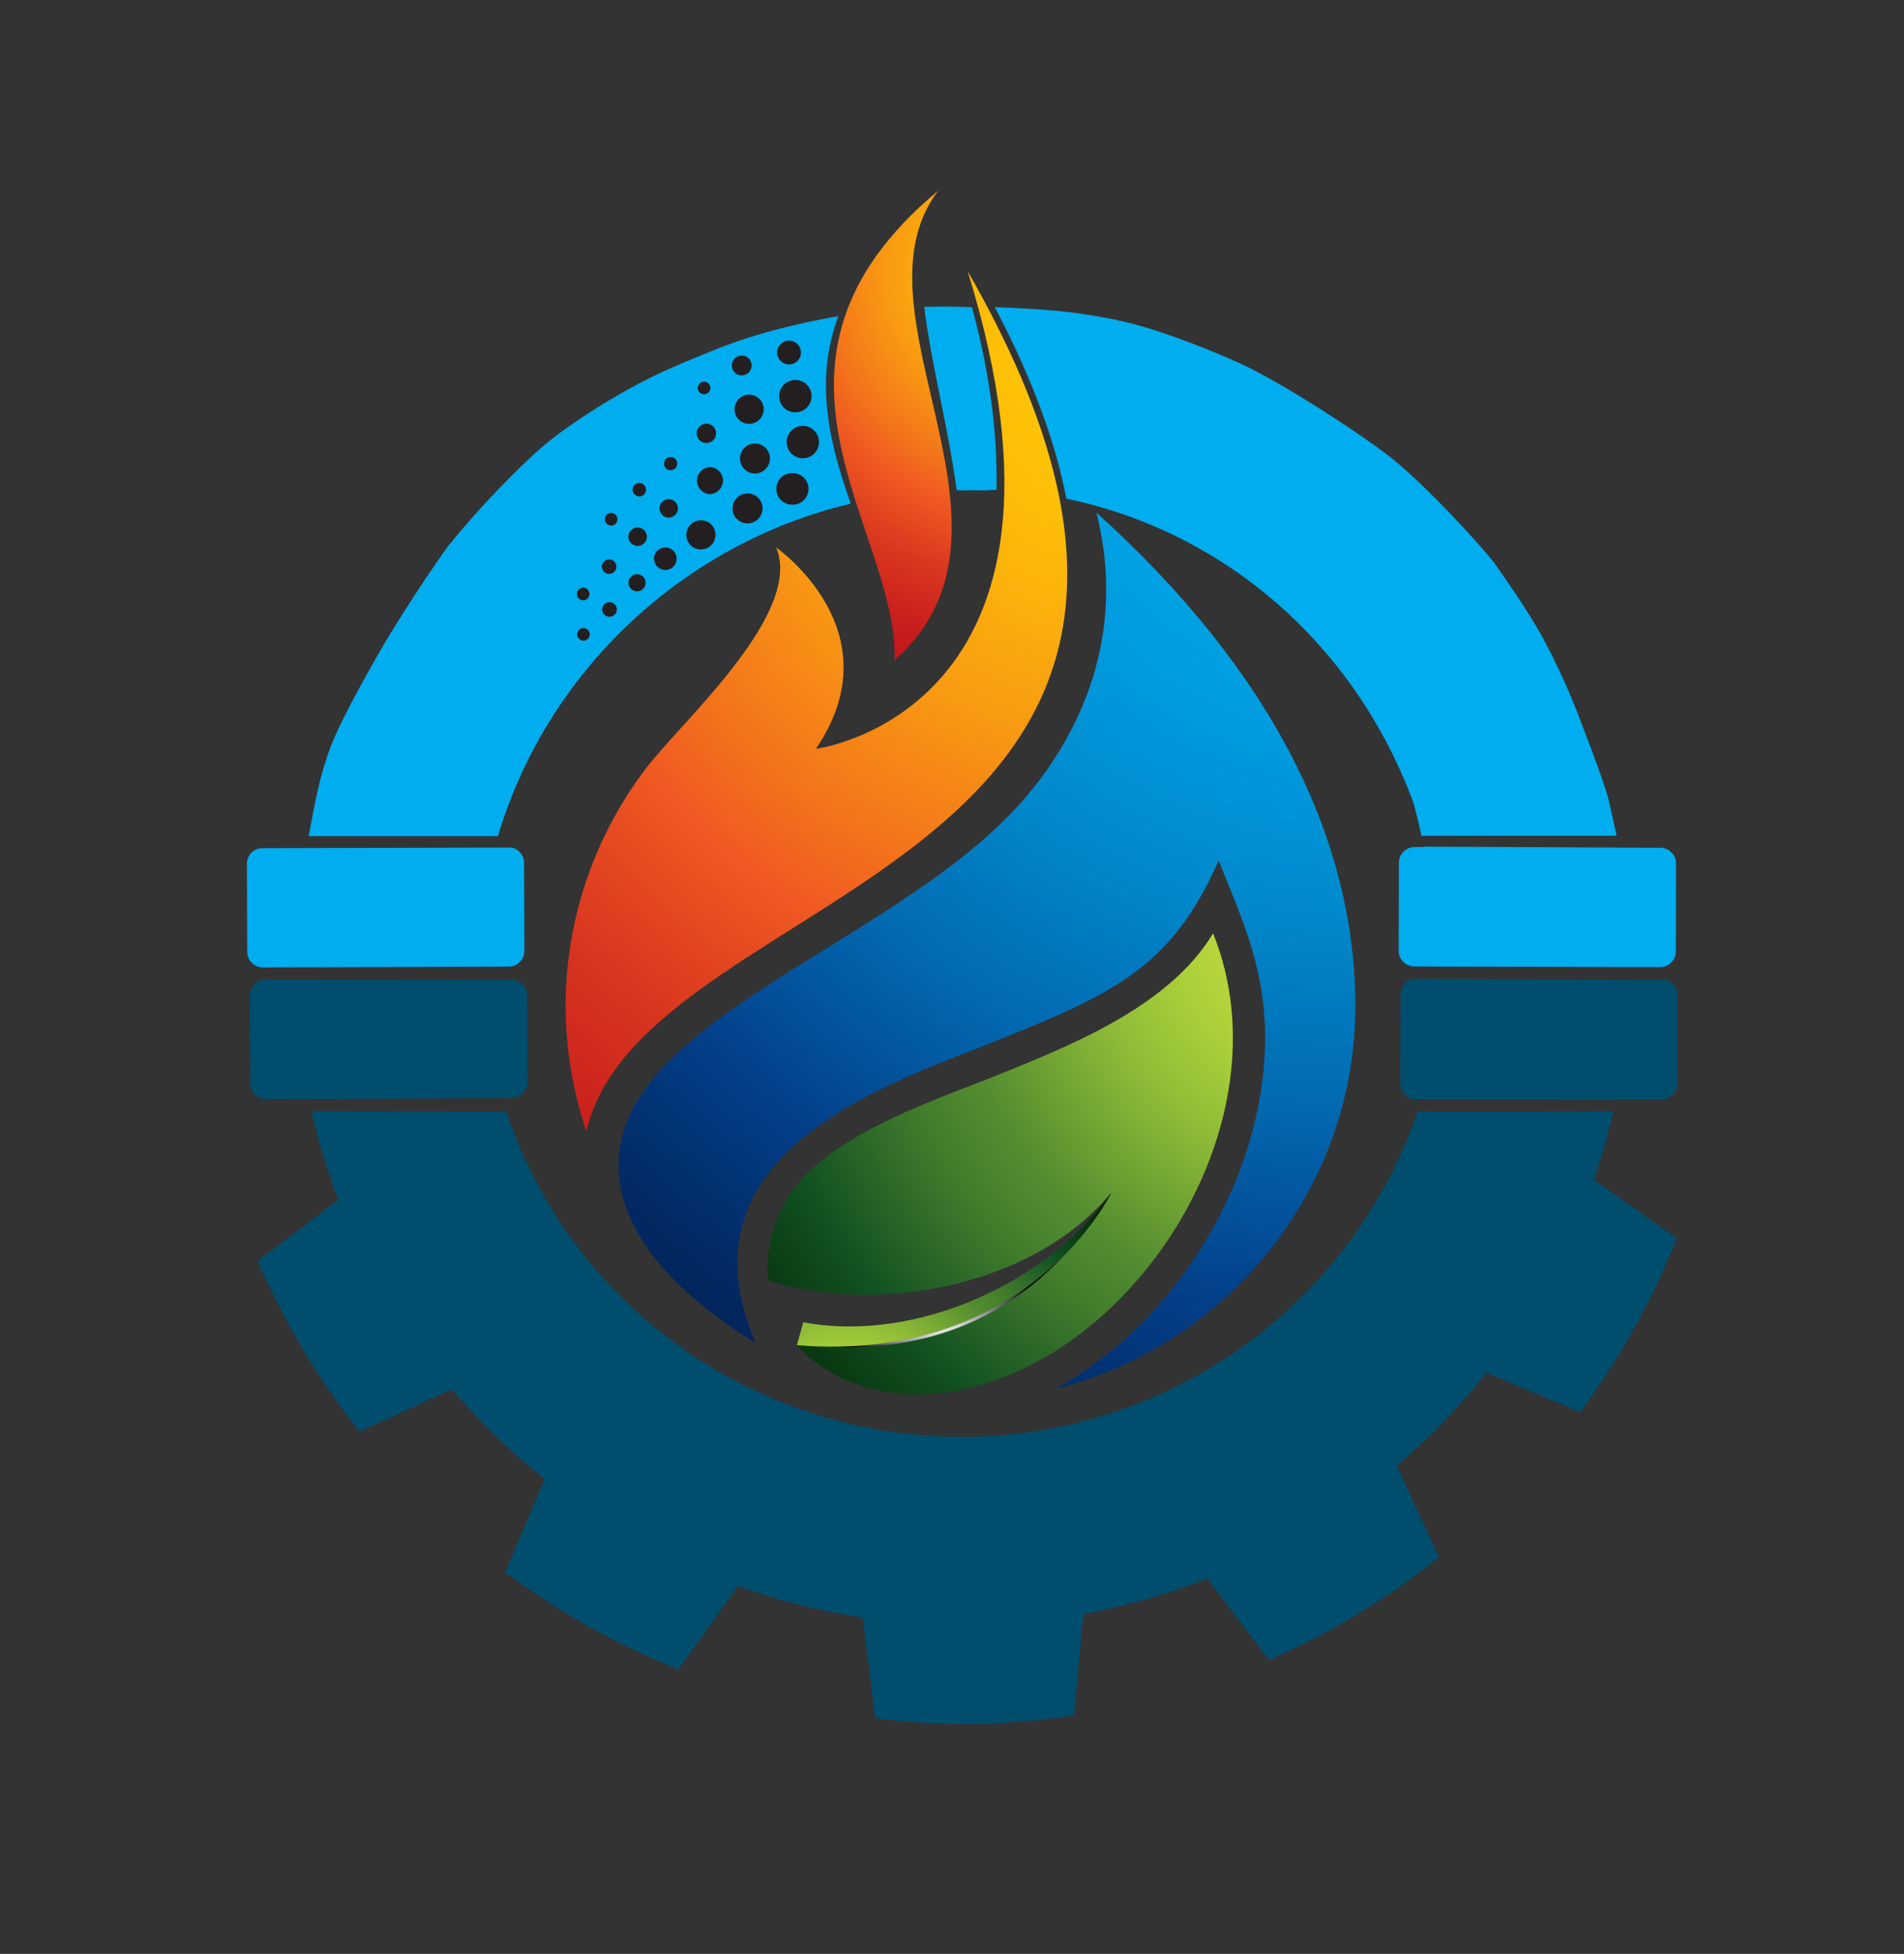
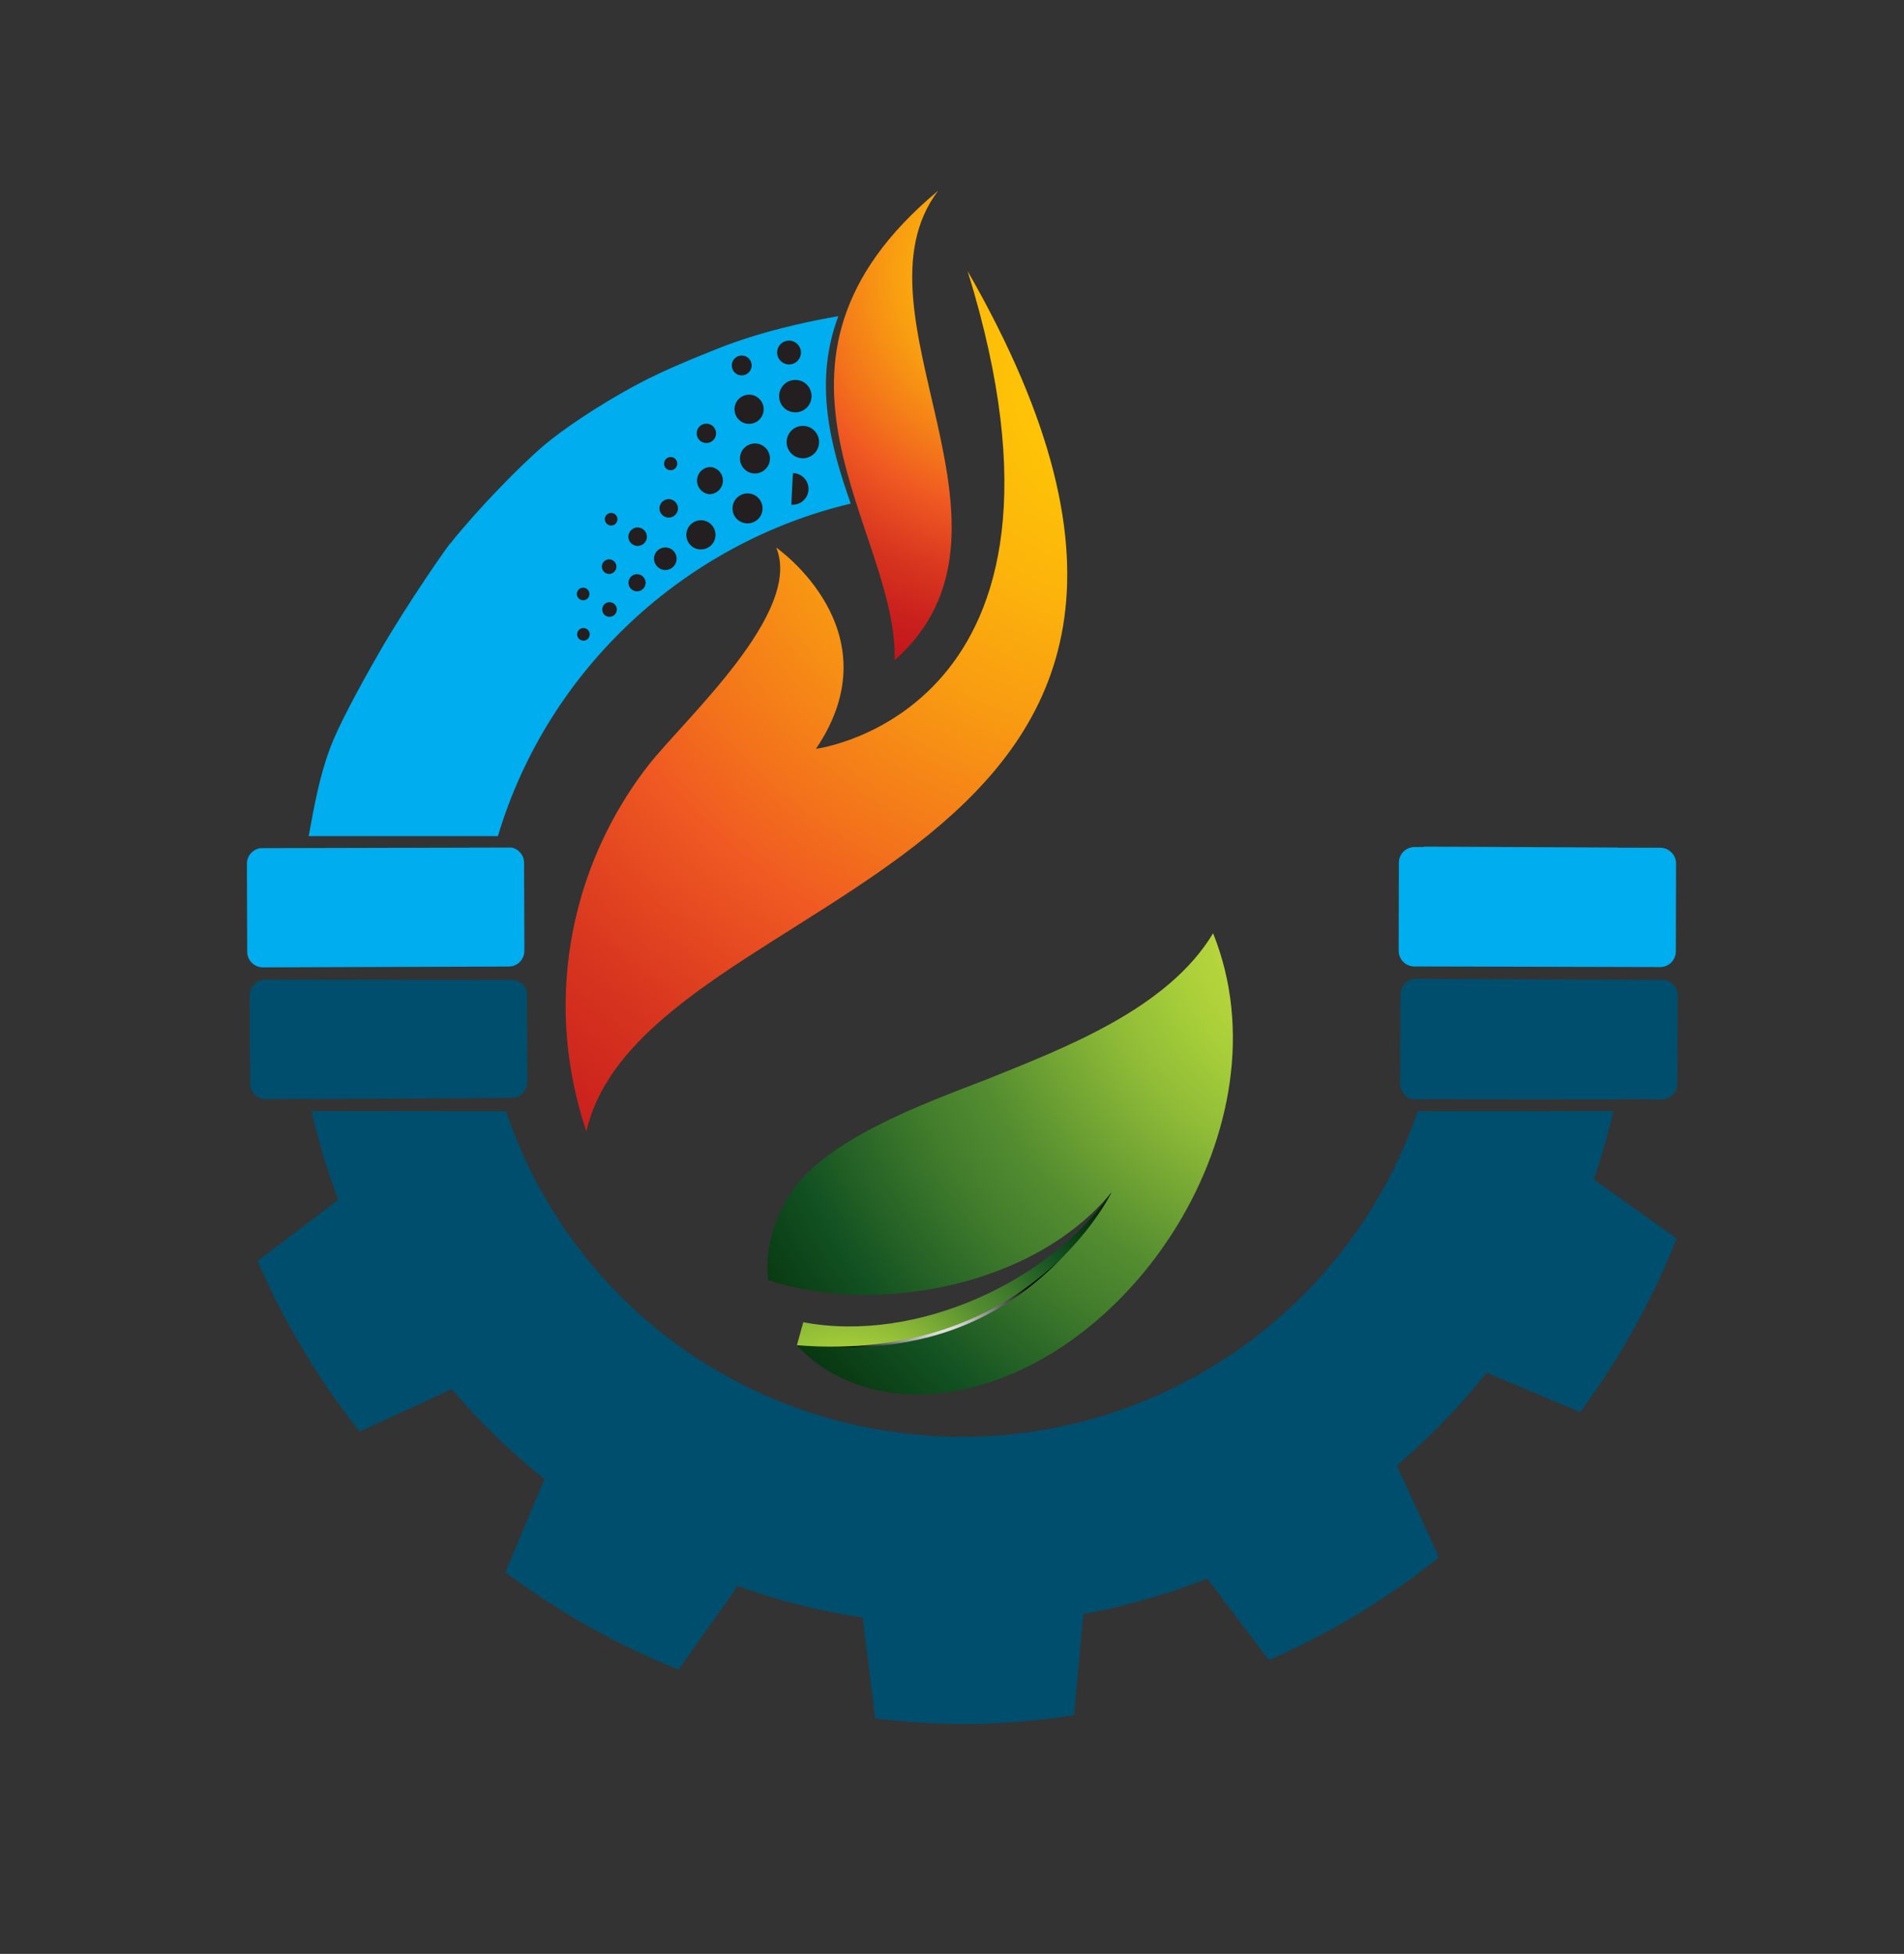
<svg xmlns="http://www.w3.org/2000/svg" data-bbox="23.99 18.53 139.02 148.943" viewBox="0 0 185 189.8" data-type="ugc">
  <rect x="0" y="0" width="185" height="189.8" fill="#333333" stroke="none" />
  <g>
    <path d="m49.71 82.33-24.41.06c-.74.11-1.31.74-1.31 1.51l.03 8.55c0 .85.69 1.52 1.53 1.52l23.88-.08c.85 0 1.52-.69 1.52-1.53l-.03-8.55c0-.73-.52-1.34-1.21-1.48z" fill="#00adee" />
    <path d="m161.33 82.35-4.18-.01v-.01l-18.8-.09c0 .01.01.03.01.04h-.91c-.85 0-1.53.68-1.53 1.52l-.02 8.55c0 .85.68 1.53 1.52 1.53l23.88.06c.85 0 1.53-.68 1.53-1.52l.02-8.55c0-.83-.68-1.51-1.52-1.52z" fill="#00adee" />
    <path d="M81.46 30.71c-1.36.24-2.8.52-4.28.87-2.52.59-5.12 1.35-7.51 2.31-2.1.84-5.16 2.07-7.62 3.38-4.14 2.2-7.57 4.63-9.06 5.88-2.38 1.99-6.63 6.37-9.24 9.65.07-.24-4.16 5.8-6.91 10.59-2 3.48-3.96 7.13-4.75 9.24-1.1 2.93-1.54 5.64-2.1 8.59h18.39c4.85-16.24 18.23-28.49 34.28-32.3-2.04-5.77-3.59-11.88-1.2-18.21z" fill="#00adee" />
    <radialGradient gradientUnits="userSpaceOnUse" r="39.575" cy="26.356" cx="100.151" id="65b22372-eda3-4b56-8b2d-415d5712ba0d">
      <stop offset="0" stop-color="#ffca05" />
      <stop offset=".095" stop-color="#fec406" />
      <stop offset=".219" stop-color="#fcb40b" />
      <stop offset=".36" stop-color="#f89912" />
      <stop offset=".512" stop-color="#f3731b" />
      <stop offset=".6" stop-color="#f05a22" />
      <stop offset=".764" stop-color="#d9371f" />
      <stop offset=".91" stop-color="#c91f1d" />
      <stop offset="1" stop-color="#c3161c" />
    </radialGradient>
    <path d="M86.92 64.14c14.36-12.71-4.76-33.71 4.23-45.61-20.21 16.83-3.85 32.9-4.23 45.61z" fill-rule="evenodd" clip-rule="evenodd" fill="url(#65b22372-eda3-4b56-8b2d-415d5712ba0d)" />
    <radialGradient gradientUnits="userSpaceOnUse" r="75.801" cy="89.593" cx="130.695" id="d3a4f542-a5eb-4b4d-a62d-b3df0610b7b3">
      <stop offset="0" stop-color="#d8e03f" />
      <stop offset=".07" stop-color="#cddc3e" />
      <stop offset=".191" stop-color="#b1d23a" />
      <stop offset=".236" stop-color="#a5cd39" />
      <stop offset=".323" stop-color="#8fbb37" />
      <stop offset=".502" stop-color="#558e30" />
      <stop offset=".505" stop-color="#548d30" />
      <stop offset=".592" stop-color="#427d2c" />
      <stop offset=".765" stop-color="#135222" />
      <stop offset=".773" stop-color="#115021" />
      <stop offset="1" stop-color="#001d00" />
    </radialGradient>
    <path d="M117.87 90.66c-4.4 7.31-14.28 11.08-21.92 14.16-5.94 2.31-16.28 5.93-19.52 11.7-1.54 2.69-2.08 5.39-1.78 7.85 10.42 3.39 25.77.69 33.34-8.54 0 0-7.95 16.7-30.56 14.85 3.09 3.39 8.26 5.39 14.28 4.62 18.06-2.4 33.65-26.02 26.16-44.64z" fill-rule="evenodd" clip-rule="evenodd" fill="url(#d3a4f542-a5eb-4b4d-a62d-b3df0610b7b3)" />
    <radialGradient gradientUnits="userSpaceOnUse" r="99.473" cy="36.814" cx="109.607" id="32423344-7ab3-4422-bb1b-5d9e23b86224">
      <stop offset="0" stop-color="#ffca05" />
      <stop offset=".095" stop-color="#fec406" />
      <stop offset=".219" stop-color="#fcb40b" />
      <stop offset=".36" stop-color="#f89912" />
      <stop offset=".512" stop-color="#f3731b" />
      <stop offset=".6" stop-color="#f05a22" />
      <stop offset=".764" stop-color="#d9371f" />
      <stop offset=".91" stop-color="#c91f1d" />
      <stop offset="1" stop-color="#c3161c" />
    </radialGradient>
    <path d="M75.42 53.19s11.65 8.08 3.86 19.55c0 0 28.02-3.54 14.74-46.4 33.8 58.94-31.34 59.01-37.05 83.56-1.31-3.93-2.01-8-2.01-12.16 0-8.77 3.01-16.93 8.03-23.39 3.56-4.54 15.06-14.85 12.43-21.16z" fill-rule="evenodd" clip-rule="evenodd" fill="url(#32423344-7ab3-4422-bb1b-5d9e23b86224)" />
    <radialGradient gradientUnits="userSpaceOnUse" r="144.942" cy="38.514" cx="131.793" id="0c086d08-3b8f-4de7-9490-43129f88affd">
      <stop offset="0" stop-color="#00adee" />
      <stop offset=".113" stop-color="#00a9ea" />
      <stop offset=".23" stop-color="#009cdf" />
      <stop offset=".349" stop-color="#0188cc" />
      <stop offset=".469" stop-color="#026bb2" />
      <stop offset=".59" stop-color="#034690" />
      <stop offset=".6" stop-color="#03428d" />
      <stop offset=".697" stop-color="#022e6c" />
      <stop offset=".83" stop-color="#011744" />
      <stop offset=".935" stop-color="#00082c" />
      <stop offset="1" stop-color="#000323" />
    </radialGradient>
-     <path d="M131.69 97.74c0 18.01-12.74 33.16-29.17 37.17 12.42-6.77 20.99-21.78 20.37-35.55-.31-6.08-2.31-10.31-4.48-15.77-4.78 10.77-10.42 13.08-23.62 18.31-11.5 4.46-28.71 11.31-21.38 28.55-5.25-3.23-11.89-8.46-13.12-15.16-2.86-15.62 26.08-22.85 38.97-37.39 5.71-6.46 10.28-16.26 7.27-28.11 17.07 15.39 25.16 31.79 25.16 47.95z" fill-rule="evenodd" clip-rule="evenodd" fill="url(#0c086d08-3b8f-4de7-9490-43129f88affd)" />
    <radialGradient gradientUnits="userSpaceOnUse" r="9.144" cy="127.743" cx="91.339" id="713638e5-ce9d-4a12-9a08-567b36aa7ab6">
      <stop offset="0" stop-color="#ffffff" />
      <stop offset=".093" stop-color="#f1f1f1" />
      <stop offset=".269" stop-color="#cbcbcb" />
      <stop offset=".511" stop-color="#8e8e8e" />
      <stop offset=".806" stop-color="#3b3b3b" />
      <stop offset="1" stop-color="#000000" />
    </radialGradient>
    <path d="M79.28 130.75c10.58.77 18.22-2.54 24.24-8.92-6.1 6.15-15.59 9.38-24.24 8.92z" fill-rule="evenodd" clip-rule="evenodd" fill="url(#713638e5-ce9d-4a12-9a08-567b36aa7ab6)" />
    <radialGradient gradientUnits="userSpaceOnUse" r="34.351" cy="139.201" cx="82.303" id="1619a592-a57c-4e55-a354-3e3099286eef">
      <stop offset="0" stop-color="#d8e03f" />
      <stop offset=".07" stop-color="#cddc3e" />
      <stop offset=".191" stop-color="#b1d23a" />
      <stop offset=".236" stop-color="#a5cd39" />
      <stop offset=".323" stop-color="#8fbb37" />
      <stop offset=".502" stop-color="#558e30" />
      <stop offset=".505" stop-color="#548d30" />
      <stop offset=".592" stop-color="#427d2c" />
      <stop offset=".765" stop-color="#135222" />
      <stop offset=".773" stop-color="#115021" />
      <stop offset="1" stop-color="#001d00" />
    </radialGradient>
    <path d="M107.99 115.82s-7.95 16.7-30.56 14.85l.62-2.23c11.04 2.08 24-4 29.94-12.62z" fill-rule="evenodd" clip-rule="evenodd" fill="url(#1619a592-a57c-4e55-a354-3e3099286eef)" />
    <path fill="#0a669a" fill-rule="evenodd" clip-rule="evenodd" d="M107.3 50.96v.08-.08z" />
    <path d="M77.67 44.48a1.573 1.573 0 1 0 .64-3.08 1.573 1.573 0 0 0-.64 3.08z" fill="#231f20" />
-     <path d="M76.89 49.02a1.533 1.533 0 1 0 .15-3.06c-.85-.04-1.57.61-1.61 1.46-.04.83.61 1.56 1.46 1.6z" fill="#231f20" />
+     <path d="M76.89 49.02a1.533 1.533 0 1 0 .15-3.06z" fill="#231f20" />
    <path d="M68.03 53.37c.78.04 1.45-.56 1.49-1.34.04-.78-.56-1.45-1.34-1.49-.78-.04-1.45.56-1.49 1.34-.04.79.56 1.46 1.34 1.49z" fill="#231f20" />
    <path d="M72.71 41.17c.78.04 1.45-.56 1.49-1.34.04-.78-.56-1.45-1.34-1.49-.78-.04-1.45.56-1.49 1.34-.04.79.56 1.45 1.34 1.49z" fill="#231f20" />
    <path d="M72.56 50.84c.8.04 1.49-.58 1.53-1.38.04-.8-.58-1.49-1.38-1.53-.8-.04-1.49.58-1.53 1.38-.05.81.57 1.49 1.38 1.53z" fill="#231f20" />
    <path d="M68.92 48a1.318 1.318 0 0 0 .13-2.63 1.318 1.318 0 0 0-.13 2.63z" fill="#231f20" />
    <path d="M64.59 55.37a1.096 1.096 0 1 0-1.04-1.15c-.02.6.44 1.12 1.04 1.15z" fill="#231f20" />
    <path d="M76.61 35.4c.64.03 1.18-.46 1.21-1.1.03-.64-.46-1.18-1.1-1.21-.64-.03-1.18.46-1.21 1.1-.03.64.47 1.18 1.1 1.21z" fill="#231f20" />
    <path d="M64.93 50.28c.49.02.92-.36.94-.85a.902.902 0 0 0-.85-.94.902.902 0 0 0-.94.85c-.02.49.36.91.85.94z" fill="#231f20" />
    <path d="M68.59 43.03c.52.03.96-.37.98-.89a.925.925 0 0 0-.89-.98.925.925 0 0 0-.98.89c-.03.52.37.96.89.98z" fill="#231f20" />
    <path d="M72.02 36.46a.961.961 0 1 0-.91-1.01c-.03.53.38.99.91 1.01z" fill="#231f20" />
    <path fill="#231f20" d="M61.912 55.78a.83.83 0 1 1-.07 1.658.83.83 0 0 1 .07-1.658z" />
    <path d="M61.91 53.03c.49.02.92-.36.94-.85a.902.902 0 0 0-.85-.94.902.902 0 0 0-.94.85c-.03.49.36.91.85.94z" fill="#231f20" />
    <path d="M59.19 59.91a.705.705 0 1 0 .07-1.41.705.705 0 0 0-.74.67c-.02.4.28.73.67.74z" fill="#231f20" />
-     <path d="M68.38 38.3c.34.02.62-.24.64-.58a.607.607 0 0 0-.58-.64.607.607 0 0 0-.64.58c-.02.33.24.62.58.64z" fill="#231f20" />
    <path d="M65.13 45.67a.637.637 0 1 0-.6-.67c-.03.36.24.66.6.67z" fill="#231f20" />
-     <path d="M62.09 48.22c.36.02.66-.26.68-.62a.65.65 0 0 0-.62-.68.65.65 0 0 0-.68.62c-.02.36.26.66.62.68z" fill="#231f20" />
    <path d="M73.28 45.99c.8.04 1.49-.58 1.53-1.38.04-.8-.58-1.49-1.38-1.53-.8-.04-1.49.58-1.53 1.38-.04.81.58 1.49 1.38 1.53z" fill="#231f20" />
    <path d="M76.96 40.02a1.573 1.573 0 1 0-1.22-1.86c-.18.85.36 1.69 1.22 1.86z" fill="#231f20" />
    <path d="M59.15 55.75a.705.705 0 1 0 .07-1.41.705.705 0 0 0-.74.67c-.01.39.29.72.67.74z" fill="#231f20" />
    <path d="M56.66 62.23c.34.02.62-.24.64-.58a.607.607 0 0 0-.58-.64.607.607 0 0 0-.64.58c-.02.33.24.62.58.64z" fill="#231f20" />
    <path d="M56.63 58.31c.34.02.62-.24.64-.58a.607.607 0 0 0-.58-.64.607.607 0 0 0-.64.58c-.01.33.25.62.58.64z" fill="#231f20" />
    <path d="M59.35 51.05c.34.02.62-.24.64-.58a.607.607 0 0 0-.58-.64.607.607 0 0 0-.64.58c-.01.33.25.62.58.64z" fill="#231f20" />
    <path d="M137.44 106.79h.29l19.52.02c0-.01.01-.02.01-.04l4.18.02c.85 0 1.53-.67 1.53-1.52l.04-8.55c0-.85-.67-1.53-1.52-1.53l-23.88-.11c-.85 0-1.53.67-1.53 1.52l-.04 8.55c0 .84.55 1.63 1.4 1.64z" fill="#004e6e" />
    <path d="M30.02 106.74c0 .01 0 .02.01.03l18.79-.11c0-.01 0-.01-.01-.02h.91c.85 0 1.52-.69 1.52-1.54l-.04-8.55c0-.85-.75-1.37-1.59-1.36l-23.82-.03c-.85 0-1.52.69-1.52 1.54l.04 8.55c0 .85.69 1.52 1.54 1.52l4.17-.03z" fill="#004e6e" />
    <path d="M154.86 114.58c.75-2.18 1.38-4.4 1.9-6.65l-9.33.02c-4.77.01-9.67-.01-9.67-.01-6.36 18.55-23.7 31.29-43.5 31.63-20.42.3-38.61-12.32-45.08-31.62l-18.91-.02c.67 2.93 1.54 5.81 2.61 8.61l-7.85 5.95c2.57 5.93 5.9 11.5 9.91 16.57l8.97-4.12c2.71 3.2 5.73 6.12 9 8.74l-3.81 9.05a75.08 75.08 0 0 0 16.83 9.45l5.75-8.11c3.94 1.4 8.01 2.43 12.14 3.05l1.23 9.8c3.21.39 6.43.58 9.66.55 3.23-.08 6.45-.36 9.64-.86l.91-9.83c4.11-.76 8.15-1.91 12.04-3.44l6 7.92c5.92-2.6 11.47-5.95 16.52-9.98l-4.1-8.92c3.19-2.72 6.11-5.74 8.72-9.02l9.1 3.83c3.84-5.2 6.99-10.87 9.37-16.87l-8.05-5.72z" fill="#004e6e" />
-     <path d="M93.53 47.63c1.14-.02 1.07 0 2.2 0 .52 0 .6-.07 1.09-.03.1-4.93-.47-10.7-2.38-17.76-2.05-.08-2.84-.07-4.64-.03.69 5.62 2.37 11.86 3.15 17.81.01.01.58.01.58.01z" fill="#00adee" />
-     <path d="M153.31 69.34s-1.31-3.49-3.3-7.19c-1.51-2.8-3.61-5.72-4.78-7.42-1.37-1.81-7.16-8.09-10.53-10.63-2.97-2.24-9.65-6.61-13.74-8.58-1.4-.67-5.58-2.5-9.77-3.75-2.38-.71-4.94-1.15-7.24-1.44-1.71-.21-3.92-.36-7.3-.5 3.71 7.05 5.92 13.18 6.96 18.61 15.48 3.23 27.96 14.2 33.64 29.31.21.56.74 2.79.86 3.44h18.97c-.16-.62-.7-3.29-.9-3.95-.84-2.67-2.01-5.63-2.87-7.9z" fill="#00adee" />
  </g>
</svg>